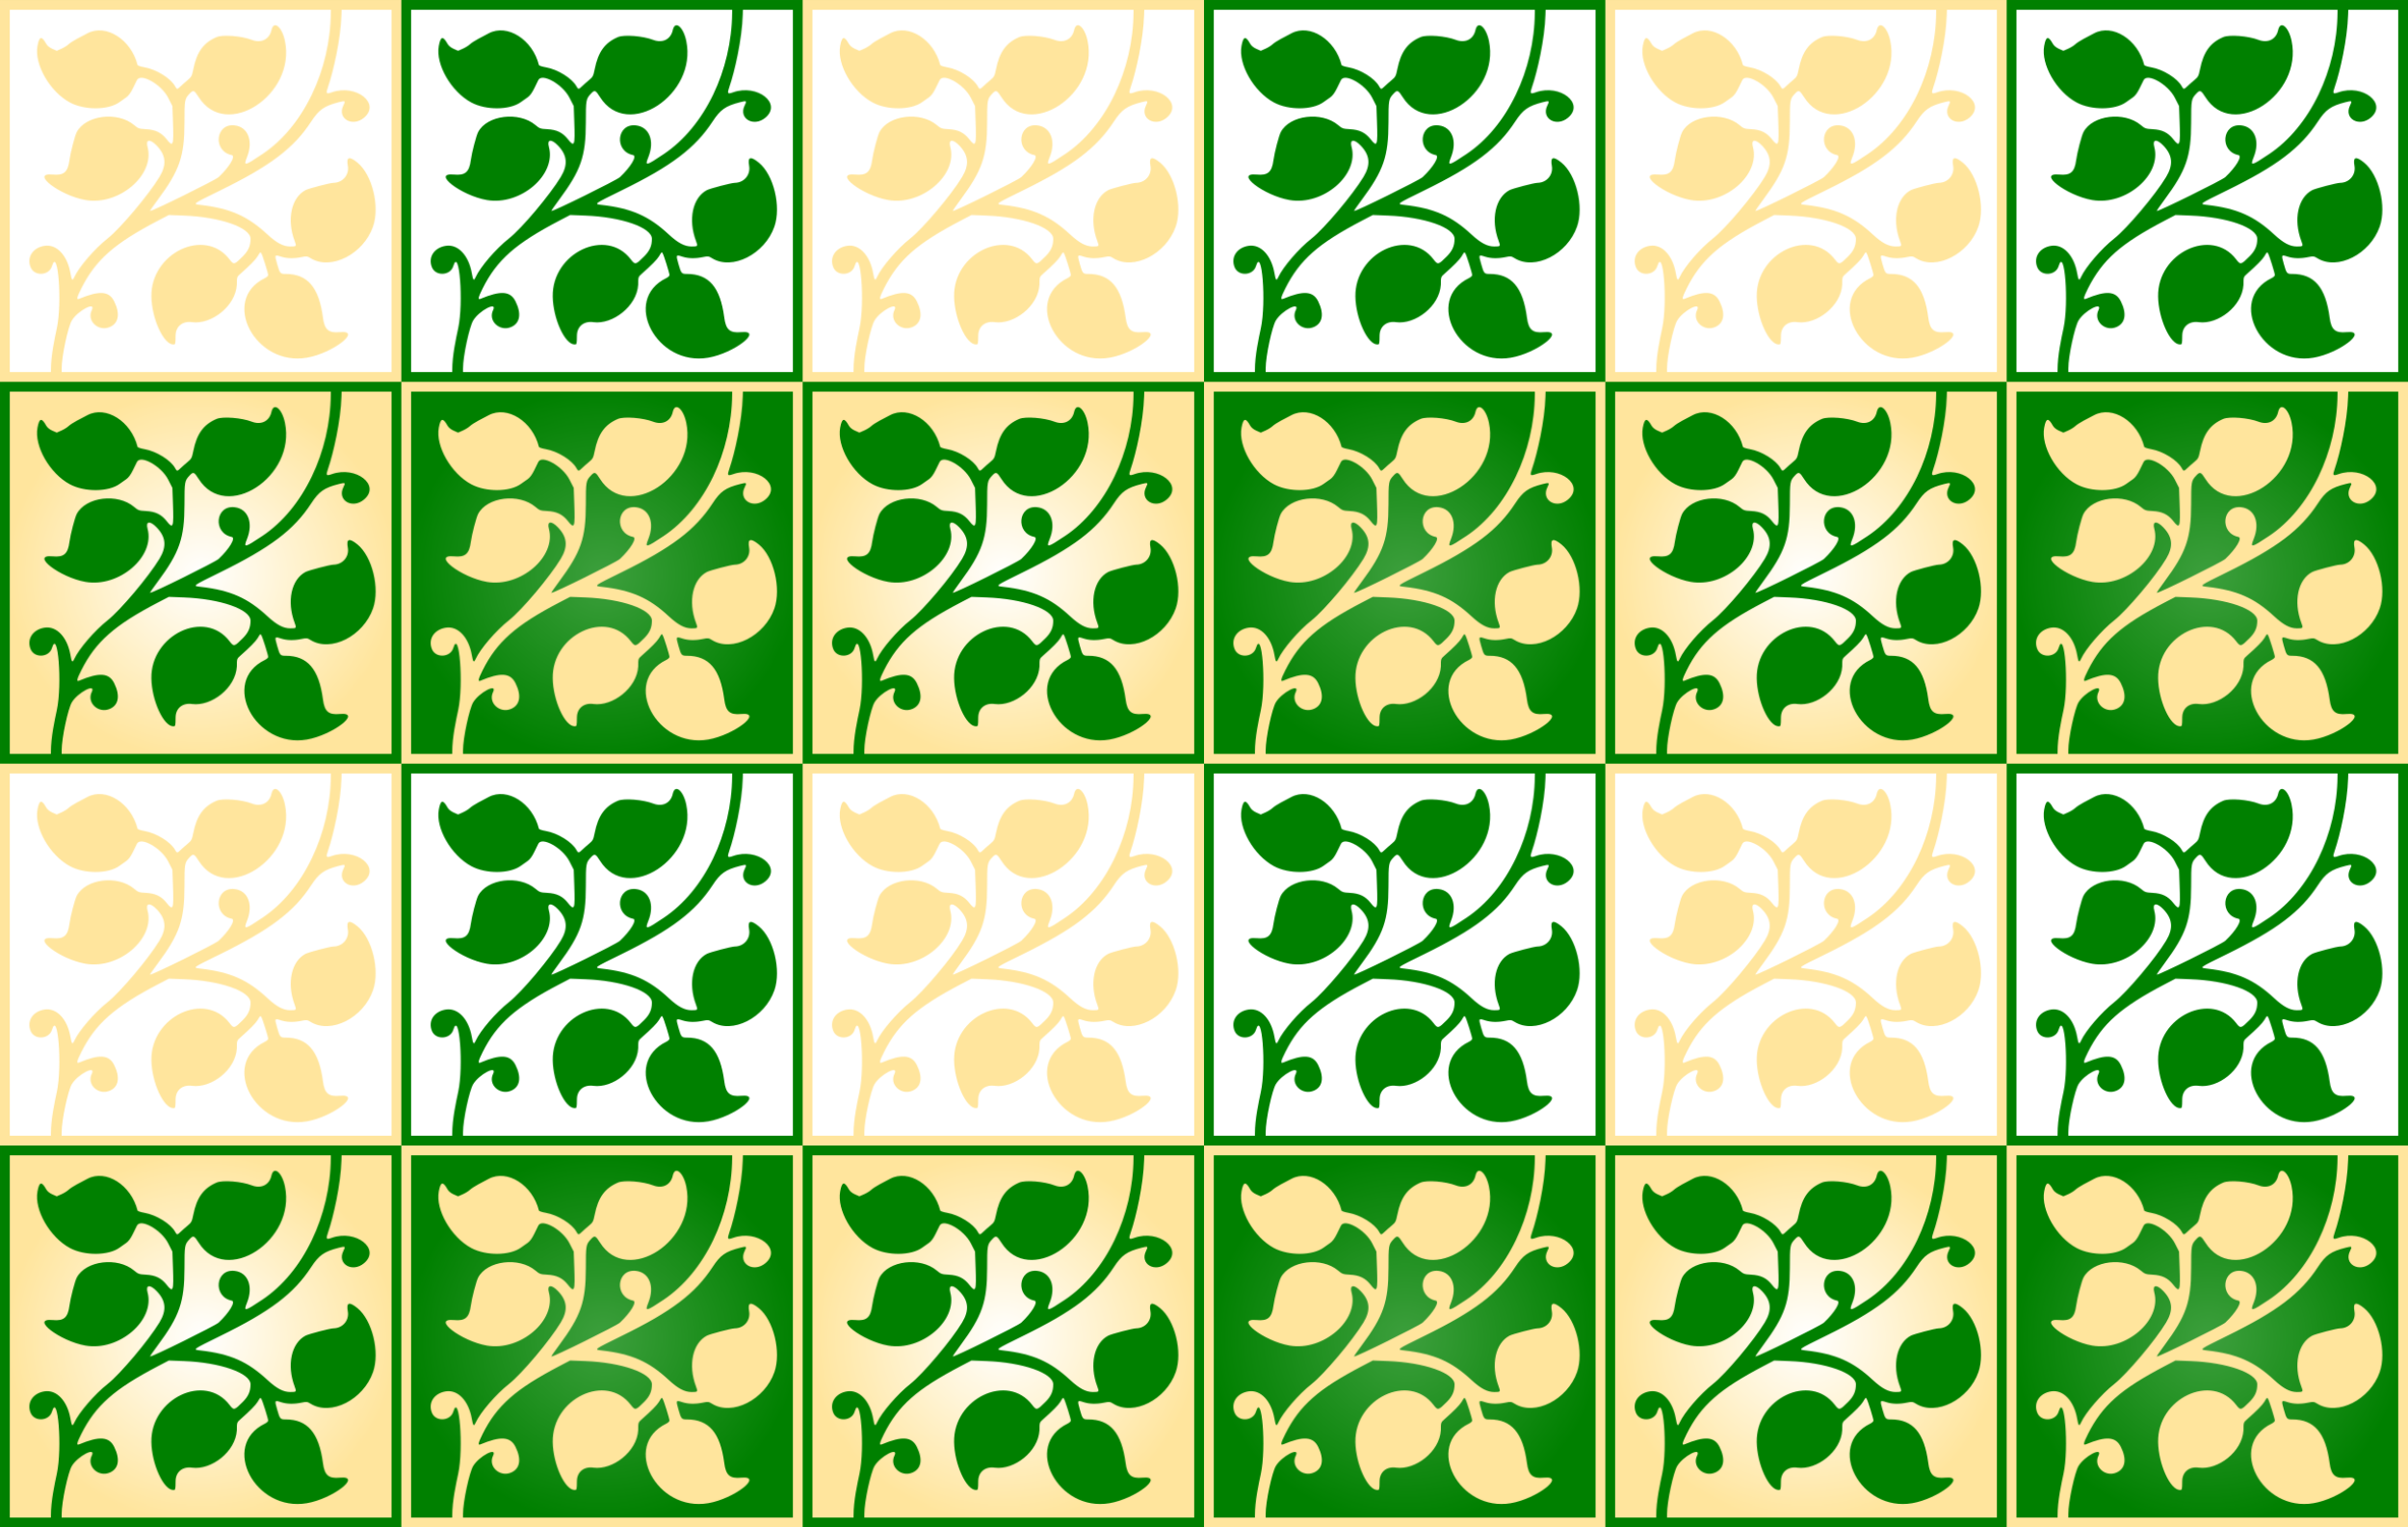
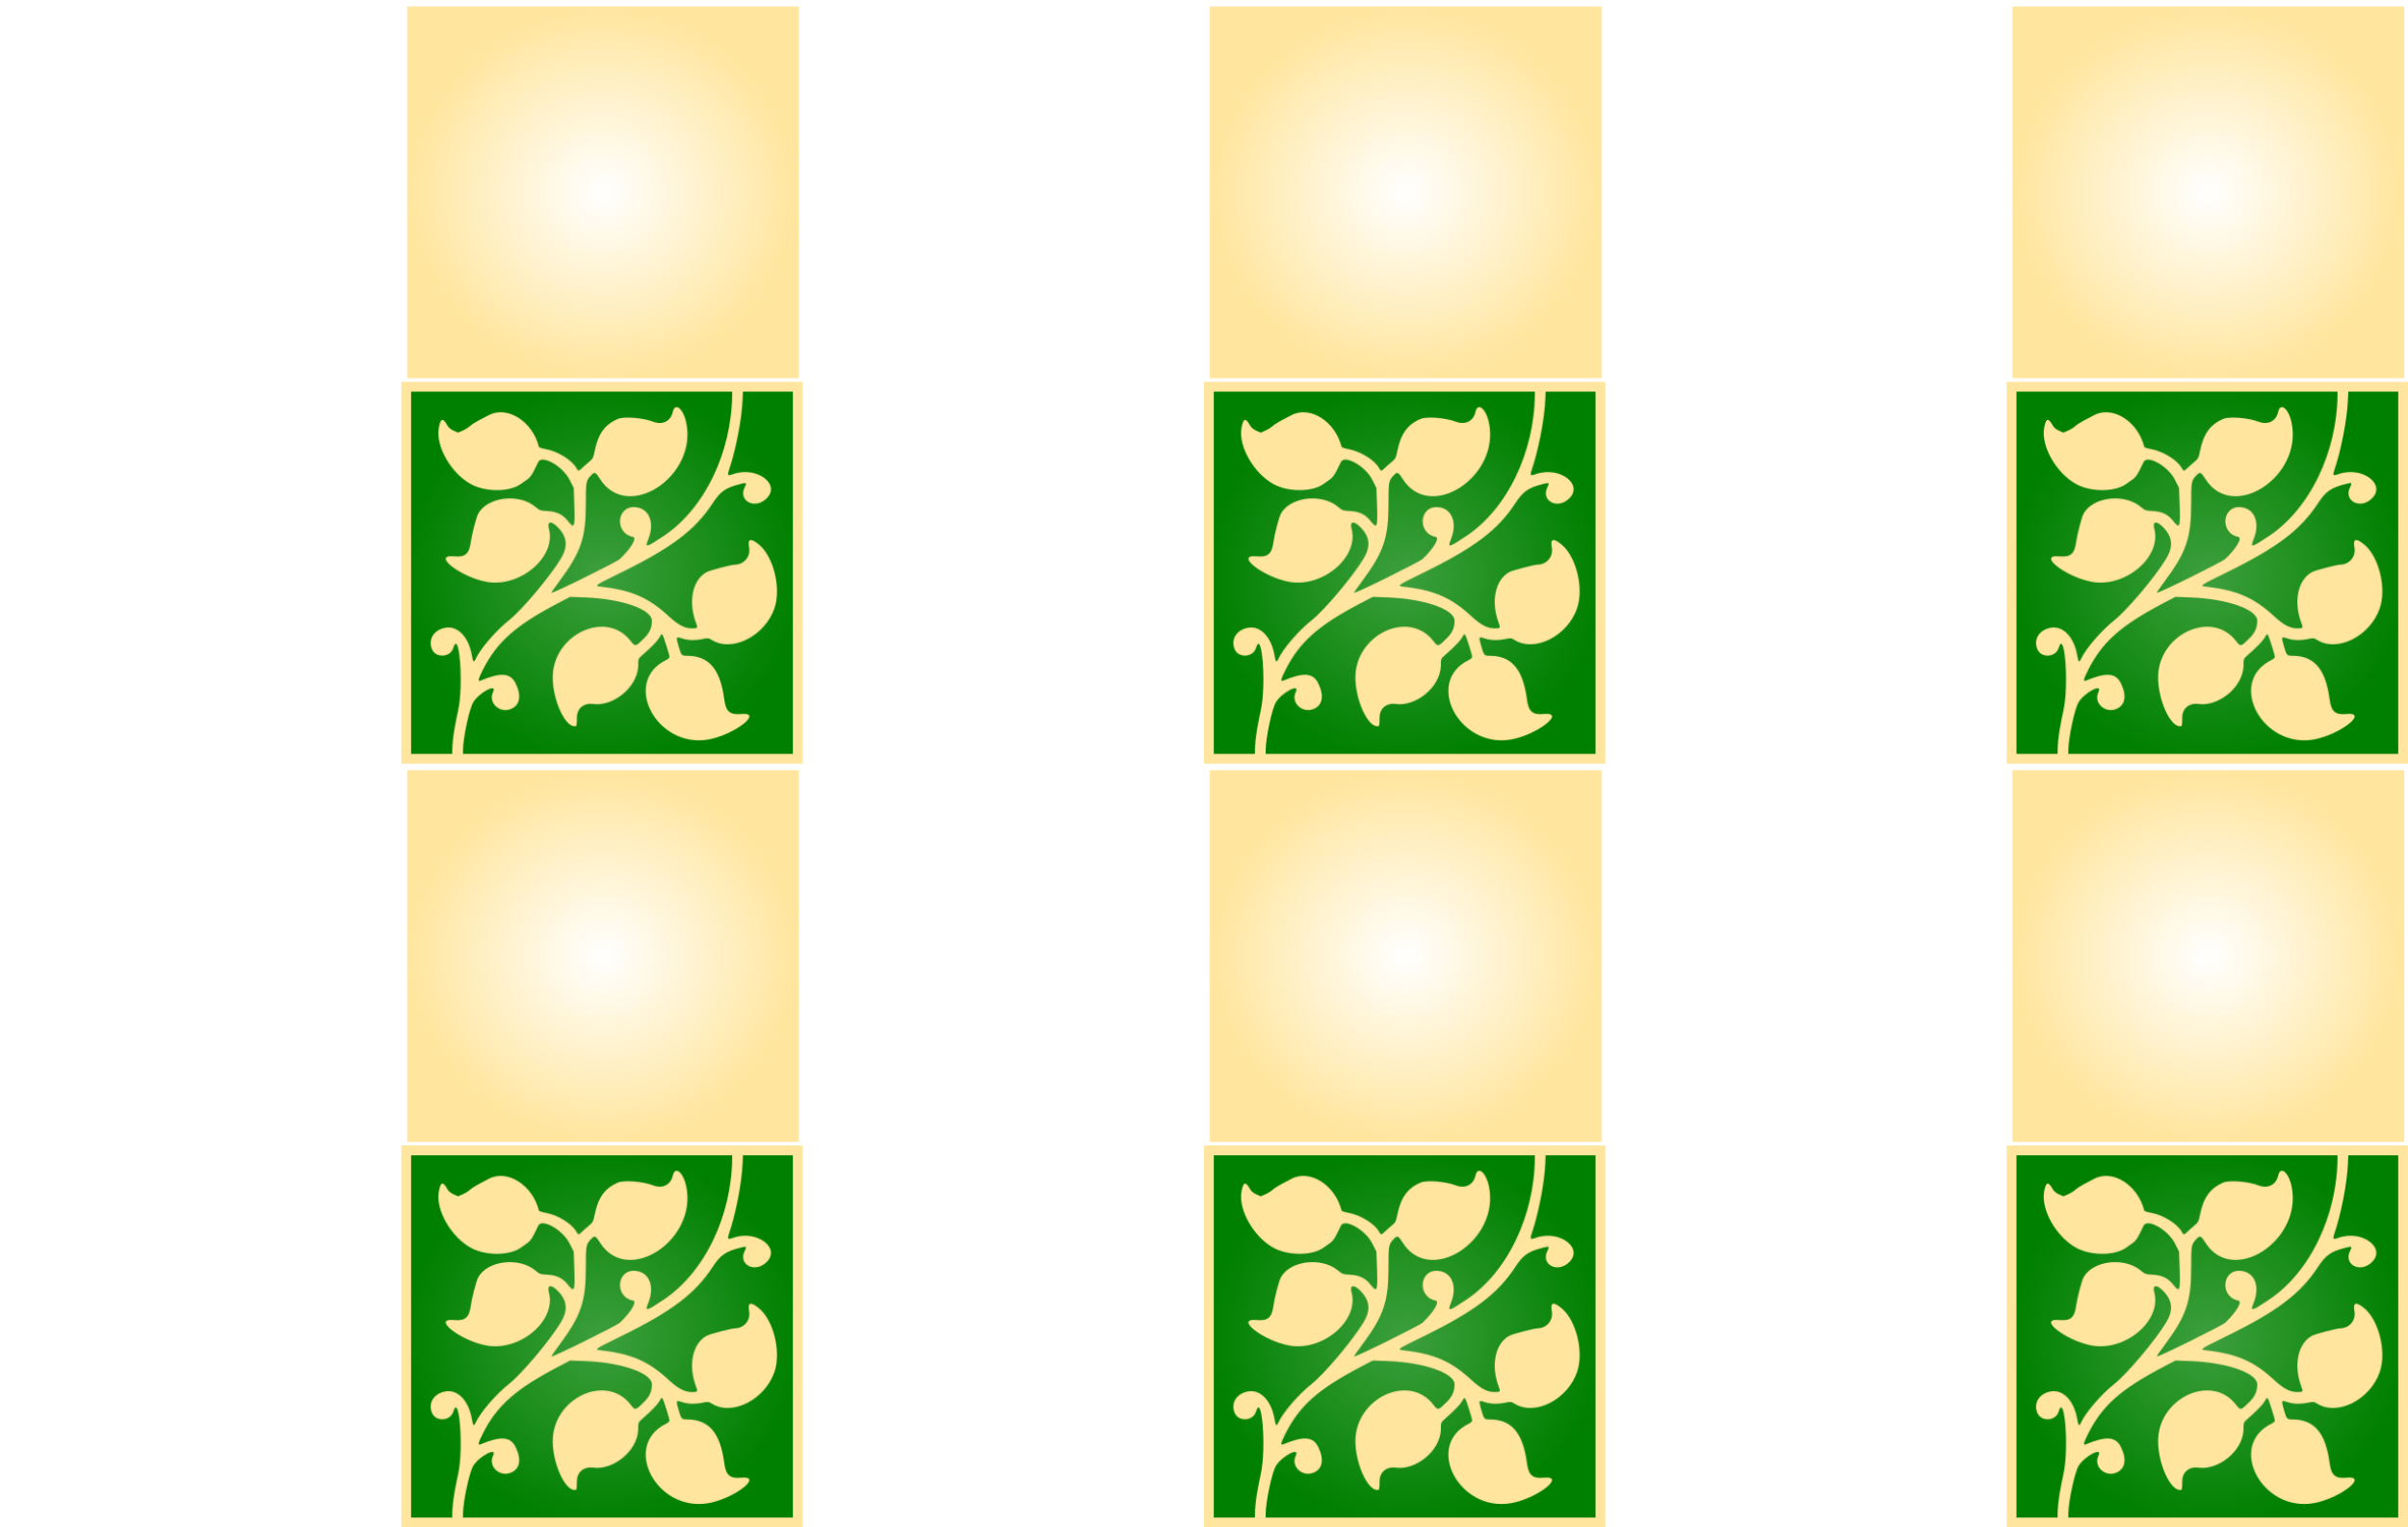
<svg xmlns="http://www.w3.org/2000/svg" xmlns:xlink="http://www.w3.org/1999/xlink" id="svg5327" height="440.27mm" width="694.27mm" version="1.1" viewBox="0 0 2460 1560">
  <defs id="defs5329">
    <linearGradient id="linearGradient5972">
      <stop id="stop5974" stop-color="#3d9f3d" offset="0" />
      <stop id="stop5976" stop-color="#008000" offset="1" />
    </linearGradient>
    <linearGradient id="linearGradient5895">
      <stop id="stop5897" stop-color="#fff" offset="0" />
      <stop id="stop5899" stop-color="#ffe59d" offset="1" />
    </linearGradient>
    <radialGradient id="radialGradient6807" xlink:href="#linearGradient5895" gradientUnits="userSpaceOnUse" cy="643.88" cx="-363.64" gradientTransform="matrix(1 0 0 .949 0 33.141)" r="400.3" />
    <radialGradient id="radialGradient6809" xlink:href="#linearGradient5972" gradientUnits="userSpaceOnUse" cy="643.88" cx="-363.64" gradientTransform="matrix(1 0 0 .949 0 33.141)" r="400.3" />
    <pattern id="pattern6852" width="820" patternUnits="userSpaceOnUse" patternTransform="translate(-775.71 250.93)" height="780">
      <g id="g6781" transform="matrix(0.5 0 0 0.5 387.86 264.53)">
        <g id="g6783">
-           <rect id="rect6785" height="759.4" width="800.6" y="264.18" x="-763.94" fill="url(#radialGradient6807)" />
-           <path id="path6787" d="m-775.71 250.93v780h820v-780h-820zm20 20h655.98l-0.039 5.68c-0.857 117.44-56.094 233.35-140 289.28-36.562 24.371-38.724 24.786-31.191 5.957 13.228-33.064 1.968-61.675-25.488-64.77-39.444-4.446-44.911 52.851-5.789 60.676 8.663 1.733-4.744 24.216-26.852 45.023-6.88 6.475-137.99 71.127-140.05 69.062-0.362-0.362 6.63-10.473 15.539-22.473 44.806-60.346 54.735-88.938 54.801-157.82 0.045-46.946 0.303-48.403 10.652-59.5 7.325-7.853 9.344-7.049 18.434 7.344 55.969 88.621 199.14-4.756 176.16-114.89-6.08-29.135-22.971-42.617-27.551-21.992-4.186 18.852-20.998 27.199-40.031 19.875-20.905-8.044-59.326-11.1-71.965-5.723-26.783 11.396-40.461 30.315-47.637 65.887-2.761 13.688-3.77 15.612-11.52 22-4.671 3.85-11.038 9.475-14.152 12.5-6.988 6.788-7.977 6.813-11.469 0.289-8.701-16.258-38.314-34.668-62.539-38.879-7.508-1.305-13.908-3.393-14.219-4.641-13.043-52.282-64.468-84.847-102.43-64.867-5.333 2.806-15.095 7.961-21.695 11.457s-14.25 8.513-17 11.145c-2.75 2.632-9.275 6.674-14.5 8.984l-9.5 4.199-9.039-3.996c-5.618-2.485-10.348-6.36-12.5-10.242-9.38-16.921-14.123-15.786-17.812 4.266-6.923 37.622 25.157 93.503 66.352 115.58 30.076 16.117 78.663 15.706 101.39-0.859 3.634-2.648 9.755-6.973 13.606-9.609 4.653-3.186 9.242-9.409 13.688-18.559 3.678-7.571 7.375-15.116 8.215-16.766 7.69-15.111 49.827 8.733 63.711 36.051l8.617 16.949 1.18 32.117c1.796 48.932 0.409 52.725-13.039 35.637-10.725-13.627-22.709-19.421-42.297-20.449-13.888-0.729-15.561-1.316-24.043-8.469-33.775-28.479-98.817-20.434-117.16 14.492-3.828 7.29-12.851 41.964-14.816 56.934-3.25 24.755-11.485 31.812-34.559 29.617-46.806-4.452 14.416 42.995 67.309 52.164 68.577 11.888 142.42-51.456 126.73-108.72-4.215-15.394 4.971-16.697 18.531-2.629 19.082 19.798 20.835 39.138 5.809 64.121-21.763 36.186-79.806 105.07-105.88 125.66-26.477 20.909-58.691 58.295-68.188 79.137-3.715 8.152-5.183 6.65-7.715-7.891-6.427-36.905-28.489-60.102-53.332-56.07-23.985 3.892-36.559 23.609-28.047 43.98 7.805 18.679 37.673 16.881 43.516-2.621 12.186-40.673 21.256 74.159 10.004 126.65-4.36 20.337-12.184 55.727-12.184 85.727v4h-84v-740zm677.94 0h102.06v740h-674l0.01-6.887c0.025-26.517 13.218-85.523 20.656-98.168 11.92-20.264 50.219-40.323 40.855-21.398-10.889 22.008 13.693 44.772 37.145 34.398 17.874-7.907 21.074-27.163 8.676-52.211-10.544-21.301-30.047-22.701-71.895-5.16-5.606 2.35-4.333-3.392 4.766-21.488 29.239-58.153 67.28-91.753 156.73-138.43l22-11.48 31 1.191c74.291 2.856 136 24.448 136 47.586 0 14.297-4.492 24.449-15.859 35.832-17.344 17.368-18.368 17.596-27.148 6.082-50.237-65.875-160.93-13.337-159.6 75.75 0.676 45.137 24.715 98 44.562 98 4.571 0 4.598-0.106 4.855-18.281 0.264-18.675 14.439-30.068 33.824-27.184 39.201 5.099 88.658-32.451 91.363-76.559 0-15.817 0.029-15.902 7.441-22.426 19.302-16.989 31.047-28.88 34.969-35.41 5.754-9.581 5.548-9.424 7.703-6.082 2.388 3.703 13.887 40.378 13.887 44.293 0 1.599-2.925 4.331-6.5 6.07-91.772 44.647-19.957 180.94 85.691 162.62 52.893-9.169 114.11-56.616 67.309-52.164-23.073 2.195-31.309-4.862-34.559-29.617-8.142-62.016-31.374-89.262-76.117-89.262-11.266 0-11.948-0.806-17.594-20.719-5.285-18.642-5.179-18.839 7.977-14.59 12.057 3.894 26.151 4.219 41.887 0.969 10.511-2.171 11.863-2.012 18.664 2.191 41.371 25.569 107.88-8.137 127.55-64.645 14.263-40.973-1.61-106.01-31.879-130.61-16.94-13.767-23.046-11.771-19.742 6.457 3.328 18.359-10.262 34.58-29.207 34.863-7.231 0.108-50.418 11.421-57.203 14.984-29.022 15.241-38.641 59.943-22.27 103.5 4.256 11.322 4.04 11.602-8.945 11.602-14.173 0-27.666-7.163-46.609-24.746-40.594-37.679-75.71-53.116-136.95-60.207-16.212-1.877-16.887-1.382 40.02-29.305 103.22-50.649 150.9-86.722 186.46-141.06 15.993-24.441 26.402-31.756 56.023-39.375 13.826-3.556 14.409-3.148 9.543 6.688-13.098 26.474 18.441 44.913 42.375 24.773 34.625-29.135-16.409-69.233-65.895-51.773-11.467 4.046-12.418 2.773-7.828-10.531 11.139-32.29 26.022-98.074 27.504-148.07l0.297-10z" fill="#008000" />
-         </g>
+           </g>
        <g id="g6789" transform="translate(820)">
          <rect id="rect6791" height="759.4" width="800.6" y="264.18" x="-763.94" fill="url(#radialGradient6809)" />
          <path id="path6793" fill="#ffe59d" d="m-775.71 250.93v780h820v-780h-820zm20 20h655.98l-0.039 5.68c-0.857 117.44-56.094 233.35-140 289.28-36.562 24.371-38.724 24.786-31.191 5.957 13.228-33.064 1.968-61.675-25.488-64.77-39.444-4.446-44.911 52.851-5.789 60.676 8.663 1.733-4.744 24.216-26.852 45.023-6.88 6.475-137.99 71.127-140.05 69.062-0.362-0.362 6.63-10.473 15.539-22.473 44.806-60.346 54.735-88.938 54.801-157.82 0.045-46.946 0.303-48.403 10.652-59.5 7.325-7.853 9.344-7.049 18.434 7.344 55.969 88.621 199.14-4.756 176.16-114.89-6.08-29.135-22.971-42.617-27.551-21.992-4.186 18.852-20.998 27.199-40.031 19.875-20.905-8.044-59.326-11.1-71.965-5.723-26.783 11.396-40.461 30.315-47.637 65.887-2.761 13.688-3.77 15.612-11.52 22-4.671 3.85-11.038 9.475-14.152 12.5-6.988 6.788-7.977 6.813-11.469 0.289-8.701-16.258-38.314-34.668-62.539-38.879-7.508-1.305-13.908-3.393-14.219-4.641-13.043-52.282-64.468-84.847-102.43-64.867-5.333 2.806-15.095 7.961-21.695 11.457s-14.25 8.513-17 11.145c-2.75 2.632-9.275 6.674-14.5 8.984l-9.5 4.199-9.039-3.996c-5.618-2.485-10.348-6.36-12.5-10.242-9.38-16.921-14.123-15.786-17.812 4.266-6.923 37.622 25.157 93.503 66.352 115.58 30.076 16.117 78.663 15.706 101.39-0.859 3.634-2.648 9.755-6.973 13.606-9.609 4.653-3.186 9.242-9.409 13.688-18.559 3.678-7.571 7.375-15.116 8.215-16.766 7.69-15.111 49.827 8.733 63.711 36.051l8.617 16.949 1.18 32.117c1.796 48.932 0.409 52.725-13.039 35.637-10.725-13.627-22.709-19.421-42.297-20.449-13.888-0.729-15.561-1.316-24.043-8.469-33.775-28.479-98.817-20.434-117.16 14.492-3.828 7.29-12.851 41.964-14.816 56.934-3.25 24.755-11.485 31.812-34.559 29.617-46.806-4.452 14.416 42.995 67.309 52.164 68.577 11.888 142.42-51.456 126.73-108.72-4.215-15.394 4.971-16.697 18.531-2.629 19.082 19.798 20.835 39.138 5.809 64.121-21.763 36.186-79.806 105.07-105.88 125.66-26.477 20.909-58.691 58.295-68.188 79.137-3.715 8.152-5.183 6.65-7.715-7.891-6.427-36.905-28.489-60.102-53.332-56.07-23.985 3.892-36.559 23.609-28.047 43.98 7.805 18.679 37.673 16.881 43.516-2.621 12.186-40.673 21.256 74.159 10.004 126.65-4.36 20.337-12.184 55.727-12.184 85.727v4h-84v-740zm677.94 0h102.06v740h-674l0.01-6.887c0.025-26.517 13.218-85.523 20.656-98.168 11.92-20.264 50.219-40.323 40.855-21.398-10.889 22.008 13.693 44.772 37.145 34.398 17.874-7.907 21.074-27.163 8.676-52.211-10.544-21.301-30.047-22.701-71.895-5.16-5.606 2.35-4.333-3.392 4.766-21.488 29.239-58.153 67.28-91.753 156.73-138.43l22-11.48 31 1.191c74.291 2.856 136 24.448 136 47.586 0 14.297-4.492 24.449-15.859 35.832-17.344 17.368-18.368 17.596-27.148 6.082-50.237-65.875-160.93-13.337-159.6 75.75 0.676 45.137 24.715 98 44.562 98 4.571 0 4.598-0.106 4.855-18.281 0.264-18.675 14.439-30.068 33.824-27.184 39.201 5.099 88.658-32.451 91.363-76.559 0-15.817 0.029-15.902 7.441-22.426 19.302-16.989 31.047-28.88 34.969-35.41 5.754-9.581 5.548-9.424 7.703-6.082 2.388 3.703 13.887 40.378 13.887 44.293 0 1.599-2.925 4.331-6.5 6.07-91.772 44.647-19.957 180.94 85.691 162.62 52.893-9.169 114.11-56.616 67.309-52.164-23.073 2.195-31.309-4.862-34.559-29.617-8.142-62.016-31.374-89.262-76.117-89.262-11.266 0-11.948-0.806-17.594-20.719-5.285-18.642-5.179-18.839 7.977-14.59 12.057 3.894 26.151 4.219 41.887 0.969 10.511-2.171 11.863-2.012 18.664 2.191 41.371 25.569 107.88-8.137 127.55-64.645 14.263-40.973-1.61-106.01-31.879-130.61-16.94-13.767-23.046-11.771-19.742 6.457 3.328 18.359-10.262 34.58-29.207 34.863-7.231 0.108-50.418 11.421-57.203 14.984-29.022 15.241-38.641 59.943-22.27 103.5 4.256 11.322 4.04 11.602-8.945 11.602-14.173 0-27.666-7.163-46.609-24.746-40.594-37.679-75.71-53.116-136.95-60.207-16.212-1.877-16.887-1.382 40.02-29.305 103.22-50.649 150.9-86.722 186.46-141.06 15.993-24.441 26.402-31.756 56.023-39.375 13.826-3.556 14.409-3.148 9.543 6.688-13.098 26.474 18.441 44.913 42.375 24.773 34.625-29.135-16.409-69.233-65.895-51.773-11.467 4.046-12.418 2.773-7.828-10.531 11.139-32.29 26.022-98.074 27.504-148.07l0.297-10z" />
        </g>
        <g id="g6795" transform="translate(820,-780)">
          <rect id="rect6797" height="759.4" width="800.6" y="264.18" x="-763.94" fill="url(#radialGradient6807)" />
-           <path id="path6799" fill="#008000" d="m-775.71 250.93v780h820v-780h-820zm20 20h655.98l-0.039 5.68c-0.857 117.44-56.094 233.35-140 289.28-36.562 24.371-38.724 24.786-31.191 5.957 13.228-33.064 1.968-61.675-25.488-64.77-39.444-4.446-44.911 52.851-5.789 60.676 8.663 1.733-4.744 24.216-26.852 45.023-6.88 6.475-137.99 71.127-140.05 69.062-0.362-0.362 6.63-10.473 15.539-22.473 44.806-60.346 54.735-88.938 54.801-157.82 0.045-46.946 0.303-48.403 10.652-59.5 7.325-7.853 9.344-7.049 18.434 7.344 55.969 88.621 199.14-4.756 176.16-114.89-6.08-29.135-22.971-42.617-27.551-21.992-4.186 18.852-20.998 27.199-40.031 19.875-20.905-8.044-59.326-11.1-71.965-5.723-26.783 11.396-40.461 30.315-47.637 65.887-2.761 13.688-3.77 15.612-11.52 22-4.671 3.85-11.038 9.475-14.152 12.5-6.988 6.788-7.977 6.813-11.469 0.289-8.701-16.258-38.314-34.668-62.539-38.879-7.508-1.305-13.908-3.393-14.219-4.641-13.043-52.282-64.468-84.847-102.43-64.867-5.333 2.806-15.095 7.961-21.695 11.457s-14.25 8.513-17 11.145c-2.75 2.632-9.275 6.674-14.5 8.984l-9.5 4.199-9.039-3.996c-5.618-2.485-10.348-6.36-12.5-10.242-9.38-16.921-14.123-15.786-17.812 4.266-6.923 37.622 25.157 93.503 66.352 115.58 30.076 16.117 78.663 15.706 101.39-0.859 3.634-2.648 9.755-6.973 13.606-9.609 4.653-3.186 9.242-9.409 13.688-18.559 3.678-7.571 7.375-15.116 8.215-16.766 7.69-15.111 49.827 8.733 63.711 36.051l8.617 16.949 1.18 32.117c1.796 48.932 0.409 52.725-13.039 35.637-10.725-13.627-22.709-19.421-42.297-20.449-13.888-0.729-15.561-1.316-24.043-8.469-33.775-28.479-98.817-20.434-117.16 14.492-3.828 7.29-12.851 41.964-14.816 56.934-3.25 24.755-11.485 31.812-34.559 29.617-46.806-4.452 14.416 42.995 67.309 52.164 68.577 11.888 142.42-51.456 126.73-108.72-4.215-15.394 4.971-16.697 18.531-2.629 19.082 19.798 20.835 39.138 5.809 64.121-21.763 36.186-79.806 105.07-105.88 125.66-26.477 20.909-58.691 58.295-68.188 79.137-3.715 8.152-5.183 6.65-7.715-7.891-6.427-36.905-28.489-60.102-53.332-56.07-23.985 3.892-36.559 23.609-28.047 43.98 7.805 18.679 37.673 16.881 43.516-2.621 12.186-40.673 21.256 74.159 10.004 126.65-4.36 20.337-12.184 55.727-12.184 85.727v4h-84v-740zm677.94 0h102.06v740h-674l0.01-6.887c0.025-26.517 13.218-85.523 20.656-98.168 11.92-20.264 50.219-40.323 40.855-21.398-10.889 22.008 13.693 44.772 37.145 34.398 17.874-7.907 21.074-27.163 8.676-52.211-10.544-21.301-30.047-22.701-71.895-5.16-5.606 2.35-4.333-3.392 4.766-21.488 29.239-58.153 67.28-91.753 156.73-138.43l22-11.48 31 1.191c74.291 2.856 136 24.448 136 47.586 0 14.297-4.492 24.449-15.859 35.832-17.344 17.368-18.368 17.596-27.148 6.082-50.237-65.875-160.93-13.337-159.6 75.75 0.676 45.137 24.715 98 44.562 98 4.571 0 4.598-0.106 4.855-18.281 0.264-18.675 14.439-30.068 33.824-27.184 39.201 5.099 88.658-32.451 91.363-76.559 0-15.817 0.029-15.902 7.441-22.426 19.302-16.989 31.047-28.88 34.969-35.41 5.754-9.581 5.548-9.424 7.703-6.082 2.388 3.703 13.887 40.378 13.887 44.293 0 1.599-2.925 4.331-6.5 6.07-91.772 44.647-19.957 180.94 85.691 162.62 52.893-9.169 114.11-56.616 67.309-52.164-23.073 2.195-31.309-4.862-34.559-29.617-8.142-62.016-31.374-89.262-76.117-89.262-11.266 0-11.948-0.806-17.594-20.719-5.285-18.642-5.179-18.839 7.977-14.59 12.057 3.894 26.151 4.219 41.887 0.969 10.511-2.171 11.863-2.012 18.664 2.191 41.371 25.569 107.88-8.137 127.55-64.645 14.263-40.973-1.61-106.01-31.879-130.61-16.94-13.767-23.046-11.771-19.742 6.457 3.328 18.359-10.262 34.58-29.207 34.863-7.231 0.108-50.418 11.421-57.203 14.984-29.022 15.241-38.641 59.943-22.27 103.5 4.256 11.322 4.04 11.602-8.945 11.602-14.173 0-27.666-7.163-46.609-24.746-40.594-37.679-75.71-53.116-136.95-60.207-16.212-1.877-16.887-1.382 40.02-29.305 103.22-50.649 150.9-86.722 186.46-141.06 15.993-24.441 26.402-31.756 56.023-39.375 13.826-3.556 14.409-3.148 9.543 6.688-13.098 26.474 18.441 44.913 42.375 24.773 34.625-29.135-16.409-69.233-65.895-51.773-11.467 4.046-12.418 2.773-7.828-10.531 11.139-32.29 26.022-98.074 27.504-148.07l0.297-10z" />
        </g>
        <g id="g6801" transform="translate(0,-780)">
          <rect id="rect6803" height="759.4" width="800.6" y="264.18" x="-763.94" fill="url(#radialGradient6809)" />
-           <path id="path6805" d="m-775.71 250.93v780h820v-780h-820zm20 20h655.98l-0.039 5.68c-0.857 117.44-56.094 233.35-140 289.28-36.562 24.371-38.724 24.786-31.191 5.957 13.228-33.064 1.968-61.675-25.488-64.77-39.444-4.446-44.911 52.851-5.789 60.676 8.663 1.733-4.744 24.216-26.852 45.023-6.88 6.475-137.99 71.127-140.05 69.062-0.362-0.362 6.63-10.473 15.539-22.473 44.806-60.346 54.735-88.938 54.801-157.82 0.045-46.946 0.303-48.403 10.652-59.5 7.325-7.853 9.344-7.049 18.434 7.344 55.969 88.621 199.14-4.756 176.16-114.89-6.08-29.135-22.971-42.617-27.551-21.992-4.186 18.852-20.998 27.199-40.031 19.875-20.905-8.044-59.326-11.1-71.965-5.723-26.783 11.396-40.461 30.315-47.637 65.887-2.761 13.688-3.77 15.612-11.52 22-4.671 3.85-11.038 9.475-14.152 12.5-6.988 6.788-7.977 6.813-11.469 0.289-8.701-16.258-38.314-34.668-62.539-38.879-7.508-1.305-13.908-3.393-14.219-4.641-13.043-52.282-64.468-84.847-102.43-64.867-5.333 2.806-15.095 7.961-21.695 11.457s-14.25 8.513-17 11.145c-2.75 2.632-9.275 6.674-14.5 8.984l-9.5 4.199-9.039-3.996c-5.618-2.485-10.348-6.36-12.5-10.242-9.38-16.921-14.123-15.786-17.812 4.266-6.923 37.622 25.157 93.503 66.352 115.58 30.076 16.117 78.663 15.706 101.39-0.859 3.634-2.648 9.755-6.973 13.606-9.609 4.653-3.186 9.242-9.409 13.688-18.559 3.678-7.571 7.375-15.116 8.215-16.766 7.69-15.111 49.827 8.733 63.711 36.051l8.617 16.949 1.18 32.117c1.796 48.932 0.409 52.725-13.039 35.637-10.725-13.627-22.709-19.421-42.297-20.449-13.888-0.729-15.561-1.316-24.043-8.469-33.775-28.479-98.817-20.434-117.16 14.492-3.828 7.29-12.851 41.964-14.816 56.934-3.25 24.755-11.485 31.812-34.559 29.617-46.806-4.452 14.416 42.995 67.309 52.164 68.577 11.888 142.42-51.456 126.73-108.72-4.215-15.394 4.971-16.697 18.531-2.629 19.082 19.798 20.835 39.138 5.809 64.121-21.763 36.186-79.806 105.07-105.88 125.66-26.477 20.909-58.691 58.295-68.188 79.137-3.715 8.152-5.183 6.65-7.715-7.891-6.427-36.905-28.489-60.102-53.332-56.07-23.985 3.892-36.559 23.609-28.047 43.98 7.805 18.679 37.673 16.881 43.516-2.621 12.186-40.673 21.256 74.159 10.004 126.65-4.36 20.337-12.184 55.727-12.184 85.727v4h-84v-740zm677.94 0h102.06v740h-674l0.01-6.887c0.025-26.517 13.218-85.523 20.656-98.168 11.92-20.264 50.219-40.323 40.855-21.398-10.889 22.008 13.693 44.772 37.145 34.398 17.874-7.907 21.074-27.163 8.676-52.211-10.544-21.301-30.047-22.701-71.895-5.16-5.606 2.35-4.333-3.392 4.766-21.488 29.239-58.153 67.28-91.753 156.73-138.43l22-11.48 31 1.191c74.291 2.856 136 24.448 136 47.586 0 14.297-4.492 24.449-15.859 35.832-17.344 17.368-18.368 17.596-27.148 6.082-50.237-65.875-160.93-13.337-159.6 75.75 0.676 45.137 24.715 98 44.562 98 4.571 0 4.598-0.106 4.855-18.281 0.264-18.675 14.439-30.068 33.824-27.184 39.201 5.099 88.658-32.451 91.363-76.559 0-15.817 0.029-15.902 7.441-22.426 19.302-16.989 31.047-28.88 34.969-35.41 5.754-9.581 5.548-9.424 7.703-6.082 2.388 3.703 13.887 40.378 13.887 44.293 0 1.599-2.925 4.331-6.5 6.07-91.772 44.647-19.957 180.94 85.691 162.62 52.893-9.169 114.11-56.616 67.309-52.164-23.073 2.195-31.309-4.862-34.559-29.617-8.142-62.016-31.374-89.262-76.117-89.262-11.266 0-11.948-0.806-17.594-20.719-5.285-18.642-5.179-18.839 7.977-14.59 12.057 3.894 26.151 4.219 41.887 0.969 10.511-2.171 11.863-2.012 18.664 2.191 41.371 25.569 107.88-8.137 127.55-64.645 14.263-40.973-1.61-106.01-31.879-130.61-16.94-13.767-23.046-11.771-19.742 6.457 3.328 18.359-10.262 34.58-29.207 34.863-7.231 0.108-50.418 11.421-57.203 14.984-29.022 15.241-38.641 59.943-22.27 103.5 4.256 11.322 4.04 11.602-8.945 11.602-14.173 0-27.666-7.163-46.609-24.746-40.594-37.679-75.71-53.116-136.95-60.207-16.212-1.877-16.887-1.382 40.02-29.305 103.22-50.649 150.9-86.722 186.46-141.06 15.993-24.441 26.402-31.756 56.023-39.375 13.826-3.556 14.409-3.148 9.543 6.688-13.098 26.474 18.441 44.913 42.375 24.773 34.625-29.135-16.409-69.233-65.895-51.773-11.467 4.046-12.418 2.773-7.828-10.531 11.139-32.29 26.022-98.074 27.504-148.07l0.297-10z" fill="#ffe59d" />
        </g>
      </g>
    </pattern>
  </defs>
  <g id="layer1" transform="translate(775.71 529.07)">
    <rect id="rect6046" height="1560" width="2460" y="-529.07" x="-775.71" fill="url(#pattern6852)" />
  </g>
</svg>